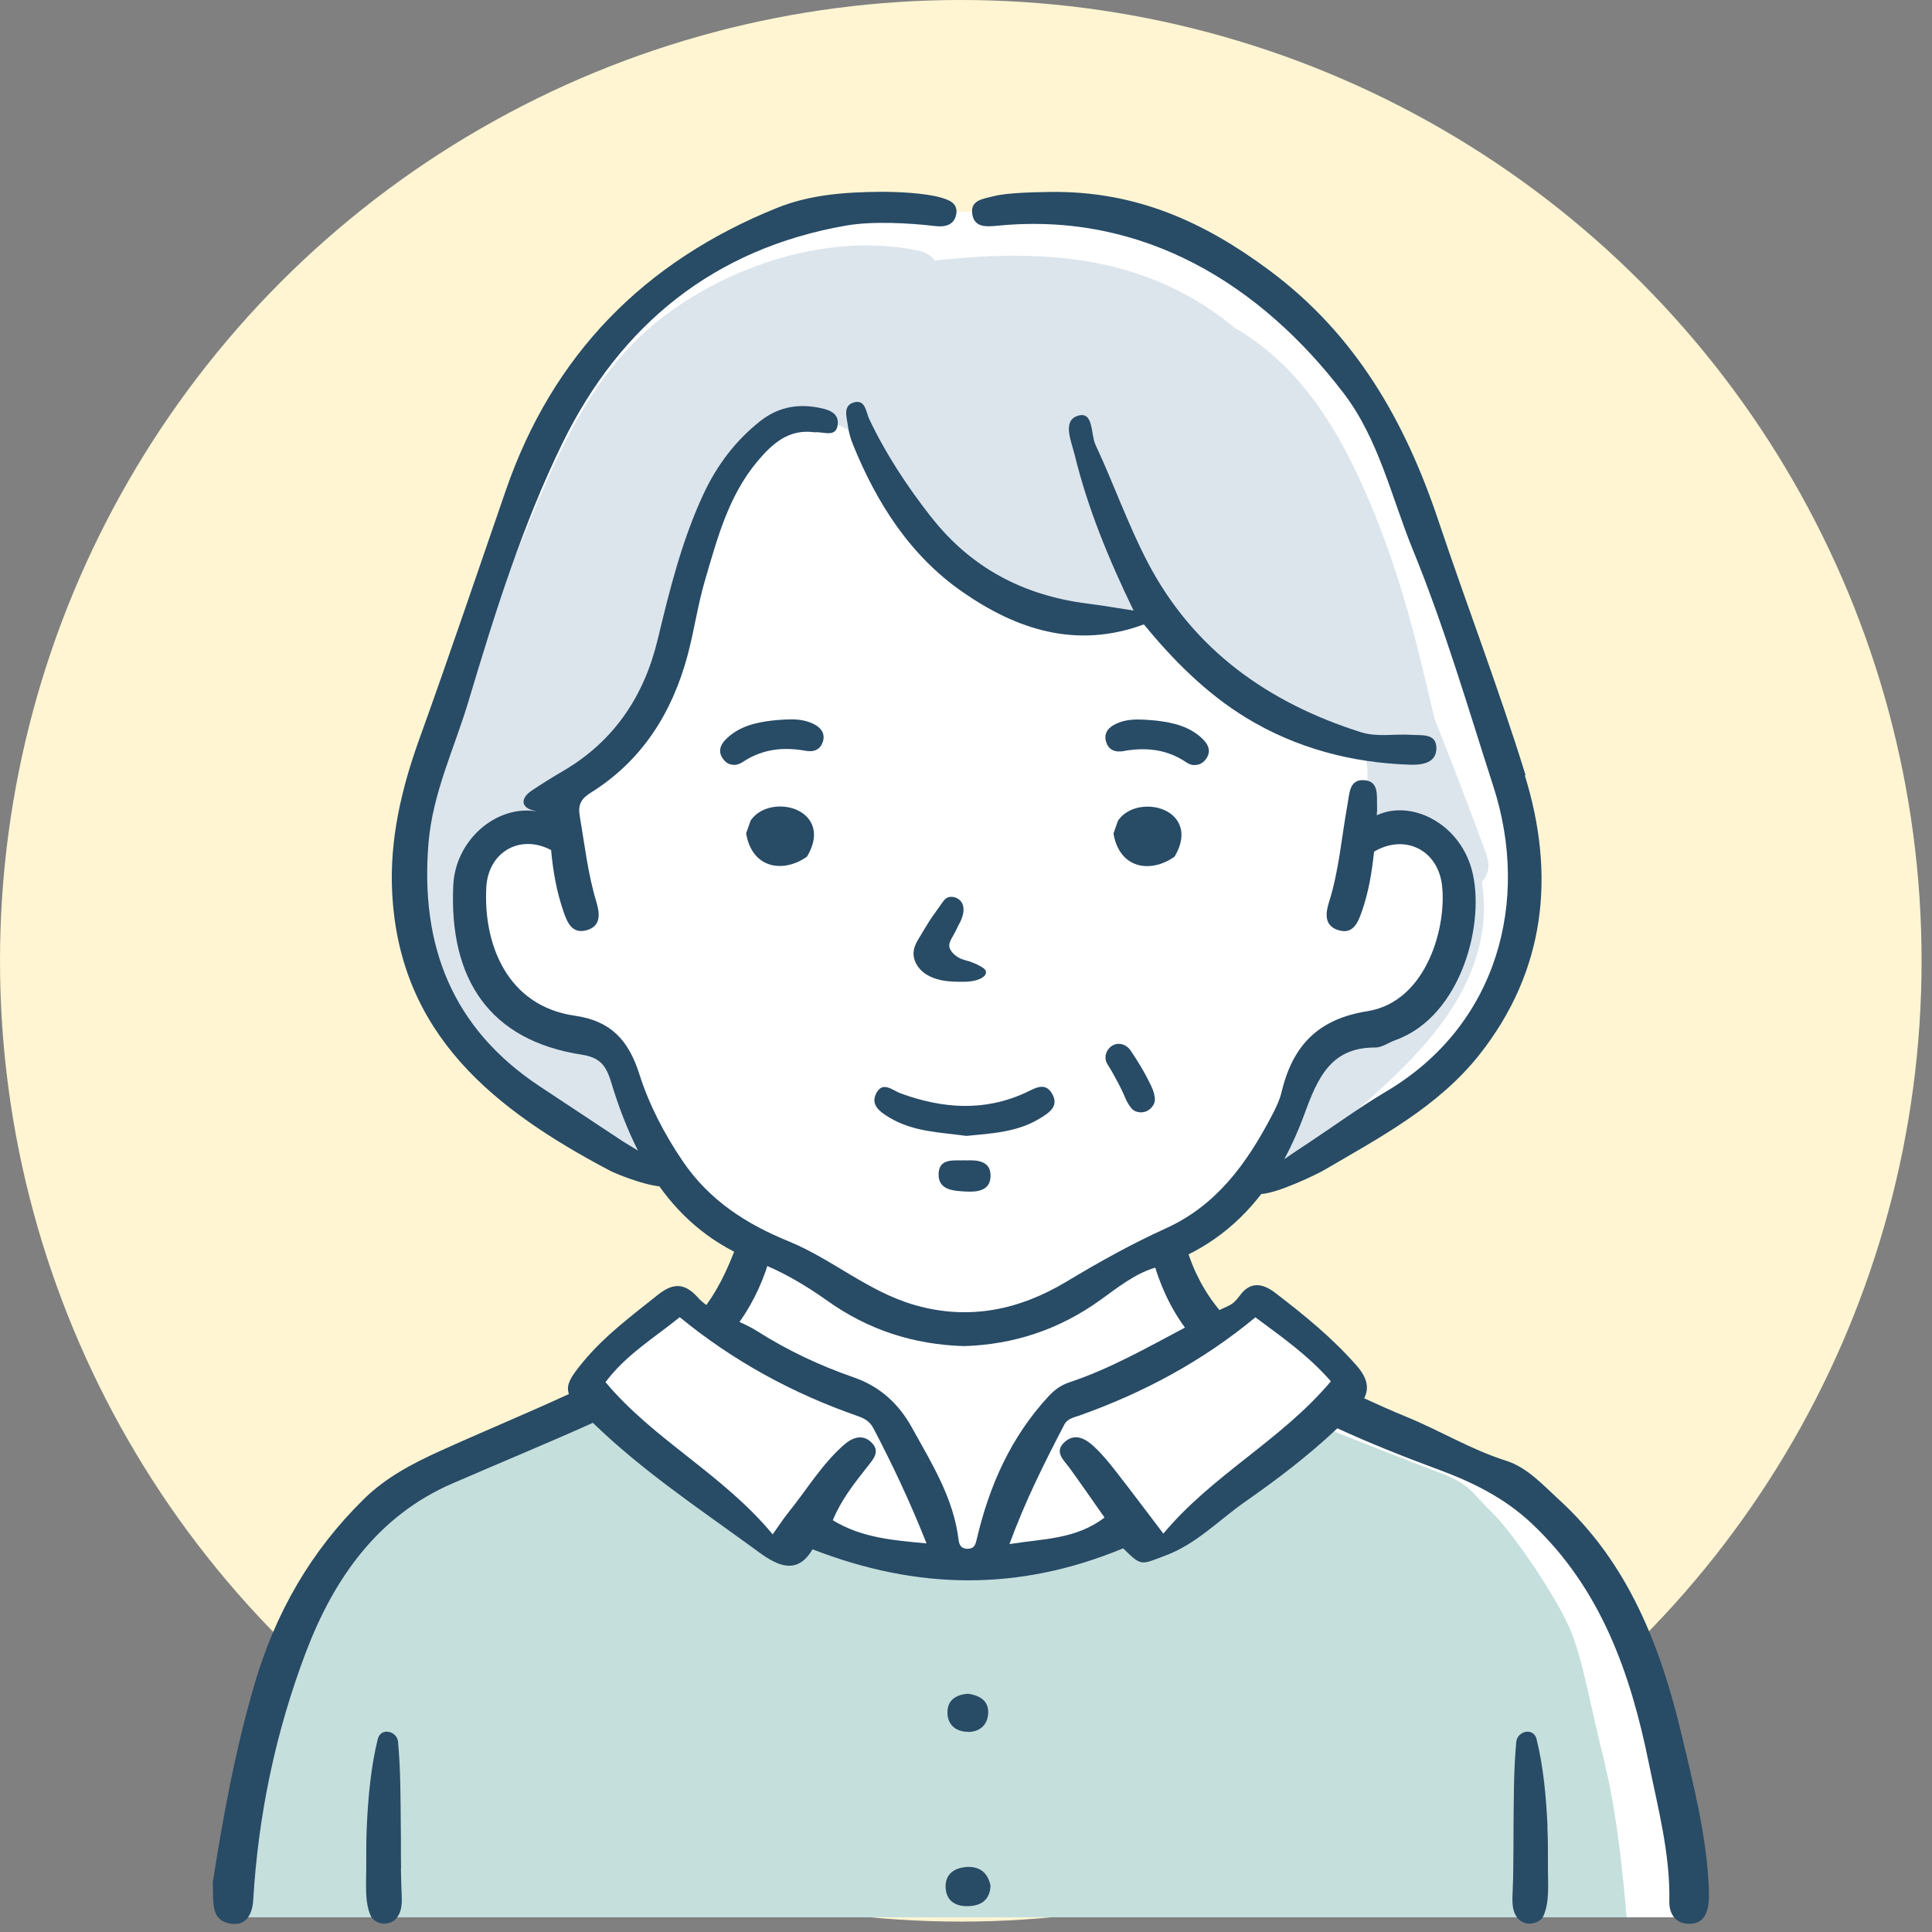
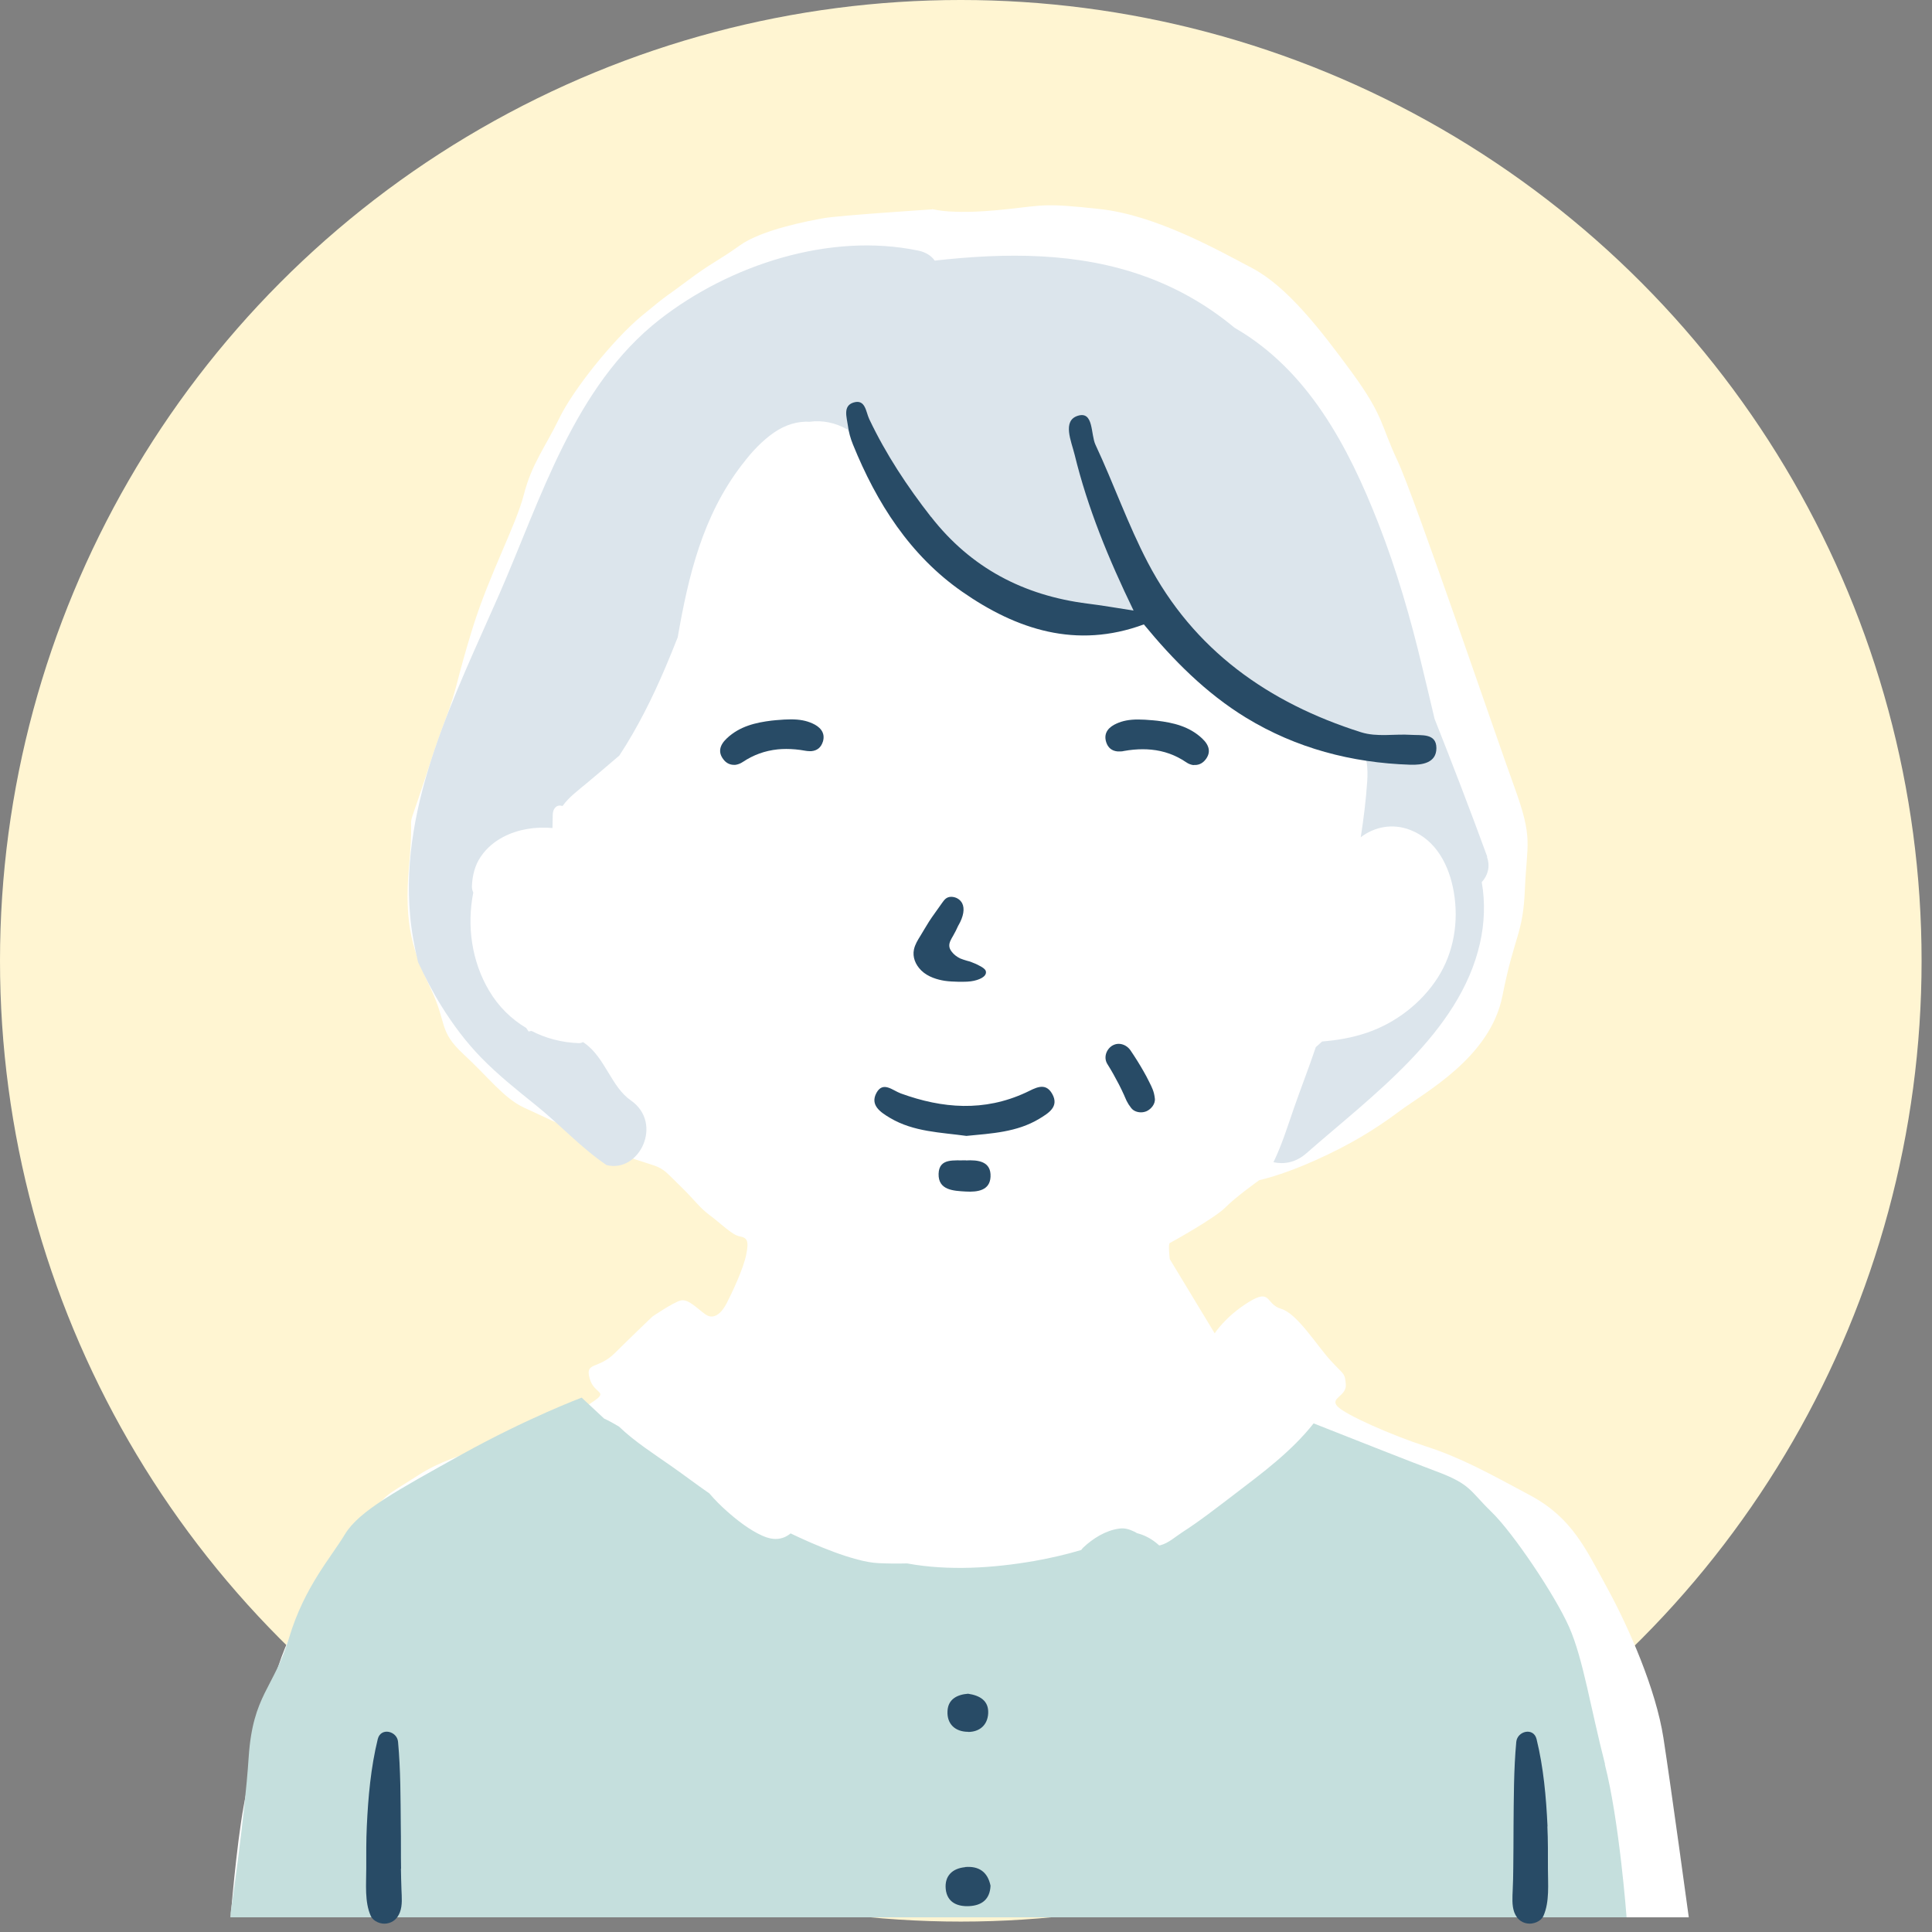
<svg xmlns="http://www.w3.org/2000/svg" height="141" viewBox="0 0 141 141" width="141">
  <rect x="0" y="0" width="141" height="141" fill="#808080" stroke="none" />
  <g fill="none">
    <circle cx="70.12" cy="70.12" fill="#fff5d2" r="70.12" />
    <g transform="translate(15.53 13.999)">
      <path d="m52.5 1.281s-6.76.44-7.9.64-4.54.85-6.12 1.98-2.17 1.33-3.8 2.56-1.33.89-3.41 2.62c-2.07 1.73-4.98 5.36-6 7.48-1.03 2.12-1.99 3.28-2.57 5.54s-2.49 5.74-3.73 9.71c-1.23 3.97-1.11 4.37-1.99 6.7s-1.22 3.56-2.04 5.96c-.82 2.39-.22.32-.62 4.74s.35 6.33 1.58 8.93.55 3.08 2.39 4.79c1.85 1.71 2.94 3.21 4.41 3.9 1.47.68 4.9 2.26 6.13 2.94s2.68 1.04 3.41 1.3c.74.27.9.54 1.92 1.53s1.36 1.54 2.11 2.09 1.61 1.43 2.17 1.54c.56.1.7.31.49 1.33-.2 1.03-1.04 2.8-1.43 3.56-.39.75-.95 1.22-1.54.81-.58-.4-1.25-1.16-1.81-1.02-.55.14-2.06 1.17-2.06 1.17s-1.5 1.43-2.74 2.66c-1.23 1.23-2.19.62-1.85 1.85s1.5.89.14 1.78c-1.37.89.68-.14-2.67 1.5s-7.04 1.91-9.92 3.76c-2.87 1.85-1.98 1.03-4.31 3.76-2.33 2.74-4.86 6.84-5.95 10.19s-1.98 7.18-2.53 10.19-.96 8.16-.96 8.16h106.42s-1.3-9.53-1.85-13.09-2.53-8.07-4.1-10.94c-1.57-2.87-2.57-5.13-5.63-6.77s-5.04-2.74-7.57-3.56-5.95-2.33-6.5-2.94c-.55-.62.68-.72.62-1.59-.07-.87-.12-.66-1.12-1.76-1-1.09-2.43-3.42-3.6-3.76-1.16-.34-.7-1.53-2.39-.48s-2.46 2.27-2.46 2.27l-3.28-5.42s-.13-1.11 0-1.17 3.32-1.84 4.05-2.59 2.48-2 2.48-2 1.67-.35 4.14-1.47c2.46-1.11 4.24-2.18 6.09-3.56s6.63-3.91 7.52-8.42 1.5-4.45 1.64-7.8.62-3.62-.75-7.39c-1.37-3.76-7.32-21.27-8.55-23.87s-.97-3.21-3.32-6.43c-2.35-3.21-4.76-6.29-7.28-7.62s-7.02-3.86-11.09-4.31-4.13-.28-6.74 0-3.67.2-4.32.17c-.65-.04-1.22-.17-1.22-.17z" fill="#fff" />
      <g transform="translate(1.3 3.913)">
        <path d="m100.31 110.848c-1.07-4.16-1.6-7.7-2.62-10.01-1.02-2.31-4.08-6.87-5.67-8.41s-1.48-2.01-4.03-2.96c-1.7-.63-6.16-2.4-8.95-3.5-1.62 2.05-3.73 3.61-5.8 5.19-1.25.95-2.47 1.91-3.79 2.76-.51.33-.99.78-1.58.94-.03 0-.07.01-.1.02-.09-.08-.17-.16-.27-.23-.4-.31-.83-.53-1.32-.66-.02 0-.04-.01-.05-.02-.06-.04-.12-.07-.18-.1-.36-.17-.7-.28-1.1-.22-.99.13-1.92.72-2.63 1.39-.05.05-.1.11-.14.17-1.13.34-2.29.6-3.41.8-2.99.52-6.26.74-9.3.18-.74.02-1.46.01-2.09-.02-1.79-.08-4.79-1.39-6.41-2.17-.62.51-1.32.5-2.04.18-.96-.43-1.84-1.12-2.62-1.81-.45-.4-.88-.83-1.27-1.29-.93-.64-1.83-1.33-2.76-1.98-1.31-.92-2.68-1.79-3.84-2.9-.35-.21-.71-.41-1.08-.58-.93-.87-1.64-1.53-1.64-1.53s-3.96 1.49-8.74 4.14c-4.78 2.66-7.52 4.14-8.54 5.84s-2.95 3.82-4.07 7.54c-1.12 3.72-2.64 4.14-2.95 8.71-.3 4.57-1.32 11.36-1.32 11.36v.34h101.88s-.52-7.02-1.59-11.18z" fill="#c5dfdd" />
        <path d="m91.71 44.608c-1.23-3.37-2.52-6.72-3.84-10.05-.29-1.27-.61-2.53-.9-3.77-.85-3.57-1.87-7.1-3.21-10.52-2.19-5.59-5.13-11.17-10.49-14.26-1.9-1.58-4.06-2.85-6.51-3.74-4.93-1.79-10.21-1.74-15.37-1.16-.24-.34-.63-.61-1.2-.73-6.48-1.35-13.78 1.05-18.88 5.03-6.24 4.88-8.65 13.07-11.7 20.04-3.2 7.3-7.26 15.25-6.51 23.44.1 1.15.31 2.29.58 3.42.52 1.1 1.07 2.18 1.71 3.21.84 1.35 1.79 2.62 2.9 3.76 1.24 1.27 2.62 2.37 4 3.48 1.75 1.41 3.31 3.12 5.15 4.36 2.4.6 4.16-3.06 1.77-4.72-1.43-.99-1.86-3.09-3.36-4.17-.05-.03-.09-.06-.14-.09-.07.05-.17.08-.29.08-1.24-.04-2.41-.35-3.46-.89-.07.01-.14.02-.21.04-.06-.08-.12-.17-.18-.26-1.09-.65-2.02-1.56-2.7-2.71-1.28-2.15-1.64-4.74-1.16-7.17-.07-.15-.1-.3-.1-.45.03-.78.21-1.54.66-2.19.42-.61.98-1.08 1.63-1.42 1.09-.57 2.36-.76 3.59-.65 0-.32.02-.64.02-.97 0-.38.23-.76.66-.65.02 0 .03.01.05.02.47-.66 1.17-1.17 1.78-1.68.79-.67 1.59-1.33 2.37-2.01 1.34-2.04 2.44-4.26 3.37-6.45.31-.72.6-1.45.89-2.18.78-4.48 1.81-8.86 4.7-12.61.02-.02.04-.04.06-.07.67-.89 1.42-1.67 2.25-2.25.85-.59 1.75-.85 2.63-.8 1.8-.26 3.83.82 4.42 2.48.1.28.18.55.26.81.12.2.23.41.36.61.14.17.27.34.41.5 1.1 1.21 2.02 2.55 2.89 3.93 1.74 1.91 3.74 3.57 5.97 4.83.23.08.46.15.69.21 1.5.42 3.06.66 4.6.86 1.86.24 3.75.06 5.6-.14.34-.04.67.32.78.6.37.91 1.47 1.4 2.26 1.89 1.08.67 2.02 1.52 2.97 2.34.96.83 1.94 1.67 3.05 2.31 1.03.6 2.16.98 3.29 1.37.81.28 1.84.35 2.48.98.69.68.71 1.79.65 2.68-.09 1.35-.26 2.71-.47 4.06 1.01-.76 2.31-1.03 3.61-.53 1.91.74 2.85 2.61 3.18 4.53.37 2.15.01 4.4-1.17 6.25-1.19 1.86-3.08 3.31-5.17 4.02-1.06.36-2.16.55-3.27.64-.15.14-.31.27-.46.41-.5 1.49-1.07 2.94-1.59 4.43-.48 1.39-.89 2.71-1.5 3.97.78.17 1.64.02 2.4-.65 4.78-4.2 11.19-8.78 12.67-15.33.33-1.46.39-2.99.13-4.46.43-.47.64-1.12.38-1.84z" fill="#dce5ec" />
      </g>
      <g fill="#284b66">
-         <path d="m109.18 123.741c-.15-3.63-1.09-7.41-1.99-11.16-1.53-6.43-3.88-12.52-8.96-17.15-1.18-1.08-2.3-2.33-3.83-2.82-2.57-.81-4.86-2.22-7.34-3.23-1.02-.42-2.03-.87-3.03-1.33.37-.74.24-1.47-.53-2.36-1.78-2.04-3.85-3.72-5.98-5.35-.93-.71-1.83-.82-2.58.23-.23.31-.45.56-.81.73-.22.1-.44.2-.66.31-1.09-1.3-1.91-2.84-2.43-4.62-.06-.21-.13-.42-.2-.64-.79.33-1.61.61-2.42.88.51 2.07 1.3 3.99 2.53 5.66-2.76 1.46-5.47 3.01-8.45 4-.6.2-1.08.55-1.52 1.03-2.73 2.95-4.3 6.49-5.21 10.35-.1.41-.15.72-.61.76-.43.03-.67-.16-.73-.63-.36-3.05-1.96-5.6-3.4-8.2-.95-1.72-2.3-3-4.26-3.68-2.48-.86-4.86-1.98-7.07-3.39-.4-.25-.83-.46-1.26-.65 1.06-1.5 1.84-3.19 2.33-5.11-.31-.11-.62-.23-.91-.36-.49-.21-.97-.46-1.41-.76-.62 1.79-1.35 3.5-2.43 4.99-.23-.17-.45-.35-.64-.57-1.02-1.14-1.89-.97-2.9-.17-1.9 1.52-3.85 2.96-5.42 4.85-.93 1.12-1.31 1.71-1.07 2.39-3.11 1.43-6.28 2.74-9.39 4.15-2.07.94-3.97 1.94-5.58 3.52-3.87 3.8-6.45 8.3-7.98 13.52-1.43 4.88-2.32 9.85-3.04 14.45.06 1.47-.18 2.77 1.3 3.01 1.17.19 1.59-.73 1.65-1.72.37-6.24 1.64-12.29 3.86-18.13 2.05-5.37 5.25-9.93 10.69-12.28 3.41-1.48 6.85-2.9 10.24-4.42 3.52 3.42 7.59 6.15 11.54 9.02 1.34.98 3.15 2.5 4.49.21 7.67 2.98 15.06 3.08 22.67-.07 1.36 1.35 1.3 1.19 3.05.54 2.3-.85 3.93-2.6 5.85-3.94 2.35-1.64 4.64-3.38 6.73-5.36 2.38 1.09 4.81 2.06 7.27 2.97 2.54.93 4.88 2.07 6.89 3.95 5.08 4.77 7.24 10.96 8.57 17.5.68 3.33 1.57 6.66 1.5 10.11-.02.86.42 1.61 1.4 1.63 1.1.03 1.42-.78 1.48-1.72.02-.23 0-.46 0-.95zm-63.93-26.79c.6-1.47 1.55-2.67 2.5-3.88.43-.55.99-1.11.34-1.78-.66-.67-1.43-.37-2.02.15-1.61 1.41-2.7 3.25-4.03 4.9-.39.48-.72 1-1.18 1.64-3.63-4.39-8.66-6.88-12.2-11.11 1.5-2 3.54-3.22 5.42-4.74 3.91 3.21 8.26 5.57 13 7.22.49.17.87.39 1.13.88 1.41 2.69 2.7 5.43 3.88 8.41-2.44-.23-4.72-.4-6.84-1.69zm24.12.97c-1.19-1.56-2.3-3.05-3.44-4.51-.5-.64-1.01-1.27-1.6-1.82-.61-.58-1.4-1.04-2.16-.35-.8.72-.07 1.31.37 1.91.84 1.15 1.64 2.33 2.54 3.6-2.08 1.6-4.46 1.54-6.94 1.94 1.15-3.14 2.56-5.95 4.01-8.73.22-.42.68-.51 1.09-.65 4.68-1.66 8.99-3.97 12.85-7.17 1.91 1.42 3.84 2.76 5.51 4.67-3.59 4.28-8.65 6.82-12.22 11.11z" />
        <path d="m13.74 122.381c-.02-1.03 0-2.06-.02-3.09-.02-2.06-.01-4.12-.2-6.17-.07-.79-1.26-1.08-1.48-.2-.51 2.08-.7 4.23-.8 6.37-.05 1.03-.04 2.06-.04 3.09 0 1.12-.13 2.42.33 3.45.19.41.75.62 1.16.55.48-.07.8-.38.97-.83.19-.51.13-1.09.11-1.63-.02-.51-.03-1.03-.04-1.54z" />
        <path d="m97.41 119.291c-.1-2.14-.29-4.29-.8-6.37-.22-.88-1.4-.59-1.48.2-.19 2.05-.18 4.11-.2 6.17-.01 1.03 0 2.06-.02 3.09 0 .51-.02 1.03-.04 1.54-.02.54-.07 1.12.11 1.63.17.45.48.76.97.83.41.06.97-.14 1.16-.55.46-1.03.33-2.34.33-3.45 0-1.03.01-2.06-.04-3.09z" />
        <path d="m54.9 122.271c-.93.09-1.5.64-1.41 1.59.1.98.85 1.3 1.73 1.25.91-.05 1.5-.5 1.54-1.49-.21-1.02-.87-1.45-1.86-1.36z" />
        <path d="m55.12 112.401c.84 0 1.43-.5 1.47-1.37.04-.9-.59-1.29-1.47-1.42-.77.06-1.46.38-1.5 1.27-.05.95.57 1.51 1.51 1.51z" />
        <path d="m61.26 65.831c-.51-.9-1.25-.41-1.93-.09-3.03 1.4-6.07 1.17-9.12.06-.6-.22-1.29-.91-1.77-.05-.5.91.3 1.43.99 1.84 1.72 1.02 3.69 1.05 5.57 1.31 1.85-.18 3.68-.27 5.3-1.24.69-.42 1.49-.89.96-1.83z" />
        <path d="m54.95 70.681c-.81.04-1.95-.2-1.98.99s1.07 1.24 1.99 1.29c.86.05 1.75-.08 1.8-1.07.06-1.14-.91-1.25-1.81-1.2z" />
        <path d="m68.34 64.961c-.13-.27-.27-.53-.42-.79-.29-.51-.61-1.02-.95-1.52-.2-.29-.53-.47-.86-.47-.17 0-.33.05-.48.14-.46.3-.62.9-.34 1.34.31.49.59 1 .85 1.5.13.25.25.51.37.77l.06.14c.04.09.08.18.12.27.09.18.19.34.34.53s.41.31.71.31c.14 0 .28-.03.4-.08.34-.15.67-.54.61-.95-.03-.24-.07-.42-.15-.63-.08-.19-.16-.38-.26-.56z" />
        <path d="m54.42 53.531c.37-.64.47-1.22.27-1.61-.15-.28-.44-.46-.79-.47-.36 0-.51.22-.65.41l-.54.76c-.15.21-.3.42-.44.64-.11.18-.22.36-.33.54-.09.15-.18.31-.3.5-.19.31-.39.62-.47 1-.11.53.09 1.09.54 1.53.49.48 1.2.67 1.7.75.33.05.67.06 1 .07h.1.26c.41 0 .72-.04 1-.13.5-.16.73-.4.64-.67-.06-.14-.23-.25-.42-.35l-.04-.02c-.19-.11-.39-.19-.55-.25-.12-.05-.25-.09-.38-.12-.17-.05-.32-.1-.47-.16-.25-.12-.47-.29-.62-.49-.12-.15-.18-.3-.18-.44-.01-.24.14-.49.27-.71.14-.24.27-.5.39-.77z" />
-         <path d="m70.19 48.521.03-.05c.69-1.19.5-2.01.23-2.48-.4-.69-1.25-1.12-2.23-1.12-.91 0-1.7.37-2.14 1l-.02.03-.32.91v.07c.26 1.46 1.17 2.33 2.45 2.33.65 0 1.34-.23 1.94-.65l.05-.04z" />
-         <path d="m41.41 44.861c-.91 0-1.7.37-2.14 1l-.02.03-.32.91v.07c.26 1.46 1.17 2.33 2.45 2.33.65 0 1.34-.23 1.94-.65l.05-.04.03-.05c.69-1.19.5-2.01.23-2.48-.4-.69-1.25-1.12-2.23-1.12z" />
        <path d="m44.52 40.151c.23-.73-.28-1.14-.75-1.35-.46-.21-.95-.3-1.58-.3-.3 0-.65.02-1.1.06l-.3.03c-1.14.14-2.33.4-3.28 1.3-.54.51-.63 1.02-.26 1.51.2.28.48.42.78.42h.1c.18-.02.37-.09.55-.21.78-.52 1.61-.82 2.55-.92.2-.02.41-.03.62-.03.44 0 .9.04 1.39.13.11.02.21.03.31.03h.14c.42-.04.7-.27.83-.68z" />
        <path d="m71.59 41.831h.1c.31 0 .58-.15.78-.42.37-.49.28-1-.26-1.51-.95-.9-2.14-1.16-3.28-1.3l-.3-.03c-.45-.04-.8-.06-1.1-.06-.63 0-1.12.09-1.58.3-.47.21-.98.61-.75 1.35.13.41.41.64.83.68h.14c.1 0 .2 0 .31-.03.5-.09.95-.13 1.39-.13.21 0 .42.01.62.03.93.09 1.77.39 2.55.92.17.12.36.19.55.21z" />
-         <path d="m95.81 42.581c-1.93-6.25-4.28-12.37-6.36-18.57-2.45-7.33-6.08-13.64-12.38-18.31-4.66-3.45-9.66-5.8-16.04-5.69-.66.02-2.95.02-4.05.31-.72.19-1.67.26-1.56 1.24.12 1.08 1.06.99 1.88.91 10.66-1.04 19.22 4.35 25.24 12.24 2.57 3.37 3.48 7.6 5.07 11.48 2.3 5.63 3.99 11.45 5.85 17.21 2.69 8.32.33 17.43-7.81 22.25-1.92 1.14-3.73 2.46-5.59 3.7-.25.17-1.04.67-1.86 1.25.55-1.02 1.03-2.1 1.45-3.24 1-2.75 1.97-4.93 5.2-4.91.49 0 .97-.37 1.46-.54 4.85-1.74 6.62-8.67 5.56-12.48-.93-3.35-4.4-5.1-6.92-3.93 0-.11.01-.21.02-.32 0 .08 0-.14 0-.35-.03-.78.15-1.81-.94-1.89s-1.07.97-1.21 1.73c-.44 2.4-.62 4.84-1.36 7.18-.26.81-.34 1.69.64 2.02 1.1.37 1.47-.51 1.76-1.35.49-1.4.73-2.84.89-4.36l.15-.09c2.17-1.17 4.47-.02 4.8 2.47.39 2.92-1.03 8.56-5.44 9.26-3.53.56-5.43 2.44-6.25 5.87-.15.63-.45 1.24-.75 1.81-1.83 3.47-4.02 6.5-7.71 8.17-2.47 1.12-4.86 2.45-7.22 3.87-3.41 2.05-7.1 2.89-11.15 1.71-3.37-.98-5.98-3.34-9.16-4.64-3.02-1.23-5.76-2.95-7.72-5.84-1.35-1.99-2.45-4.1-3.17-6.36-.79-2.49-2.1-3.89-4.7-4.26-4.96-.71-6.69-5.23-6.47-9.36.14-2.62 2.49-3.92 4.73-2.73.14 1.53.4 3.04.91 4.5.27.79.62 1.62 1.64 1.36 1.12-.29 1.01-1.22.75-2.09-.62-2.05-.85-4.16-1.21-6.26-.14-.83.1-1.25.78-1.68 3.77-2.35 5.96-5.84 7.09-10.04.48-1.8.74-3.66 1.26-5.44.9-3.06 1.71-6.17 3.82-8.7 1.09-1.3 2.29-2.41 4.2-2.14.62-.07 1.58.44 1.68-.59.09-.93-.85-1.11-1.58-1.24-1.49-.25-2.85.05-4.06 1-1.83 1.44-3.19 3.25-4.17 5.36-1.58 3.4-2.47 7.01-3.34 10.63-.99 4.1-3.18 7.39-6.9 9.56-.78.46-1.55.93-2.3 1.44-.85.58-.75 1.25.18 1.45.06.01.12.03.17.05-2.89-.47-5.9 2.06-6.06 5.4-.32 6.85 2.65 11.32 9.37 12.36 1.27.2 1.76.71 2.15 2 .53 1.76 1.17 3.44 1.96 5-.48-.3-.89-.53-1.07-.65-2.04-1.35-4.08-2.7-6.12-4.05-6.37-4.23-8.71-10.25-8.1-17.71.3-3.69 1.9-6.96 2.93-10.41 1.92-6.42 3.93-12.85 6.87-18.85 4.21-8.58 11.03-14.16 20.69-15.84 1.91-.33 4.59-.19 6.5.04.67.08 1.36-.05 1.52-.83.17-.82-.49-1.08-1.14-1.26-1.19-.33-3.19-.42-4.42-.411-2.57.021-5.14.211-7.53 1.181-9.67 3.9-16.36 10.7-19.78 20.62-2.1 6.08-4.16 12.18-6.34 18.23-1.29 3.6-2.14 7.27-1.95 11.08.51 10.45 7.54 15.9 15.84 20.3.47.25 2.45 1.05 3.66 1.17 1.72 2.4 3.99 4.32 7.08 5.49 1.87.71 3.56 1.71 5.18 2.86 2.99 2.13 6.29 3.2 9.98 3.31 3.61-.11 6.95-1.2 9.98-3.39 1.23-.89 2.5-1.89 3.89-2.31 3.36-1.02 5.9-2.91 7.82-5.4 1.24-.07 4.08-1.45 4.59-1.75 4.09-2.39 8.33-4.63 11.33-8.42 4.85-6.14 5.56-13.14 3.31-20.39z" />
        <path d="m52.42 23.731c-1.74-2.23-3.29-4.57-4.51-7.14-.25-.52-.27-1.49-1.16-1.21-.78.25-.48 1.08-.4 1.68.06.47.19.94.37 1.38 1.73 4.27 4.17 8.1 7.98 10.75 3.95 2.75 8.32 4.2 13.25 2.38 2.13 2.59 4.53 5.02 7.46 6.81 3.66 2.23 7.7 3.29 11.97 3.43.87.03 1.92-.12 1.92-1.21 0-1.11-1.09-.92-1.85-.97-1.22-.08-2.47.18-3.65-.19-6.76-2.14-12.22-6-15.56-12.38-1.45-2.77-2.49-5.76-3.82-8.6-.36-.77-.12-2.47-1.28-2.12-1.17.36-.48 1.87-.24 2.85.95 3.89 2.46 7.57 4.3 11.37-1.28-.2-2.32-.38-3.37-.51-4.65-.59-8.5-2.6-11.41-6.33z" />
      </g>
    </g>
  </g>
</svg>